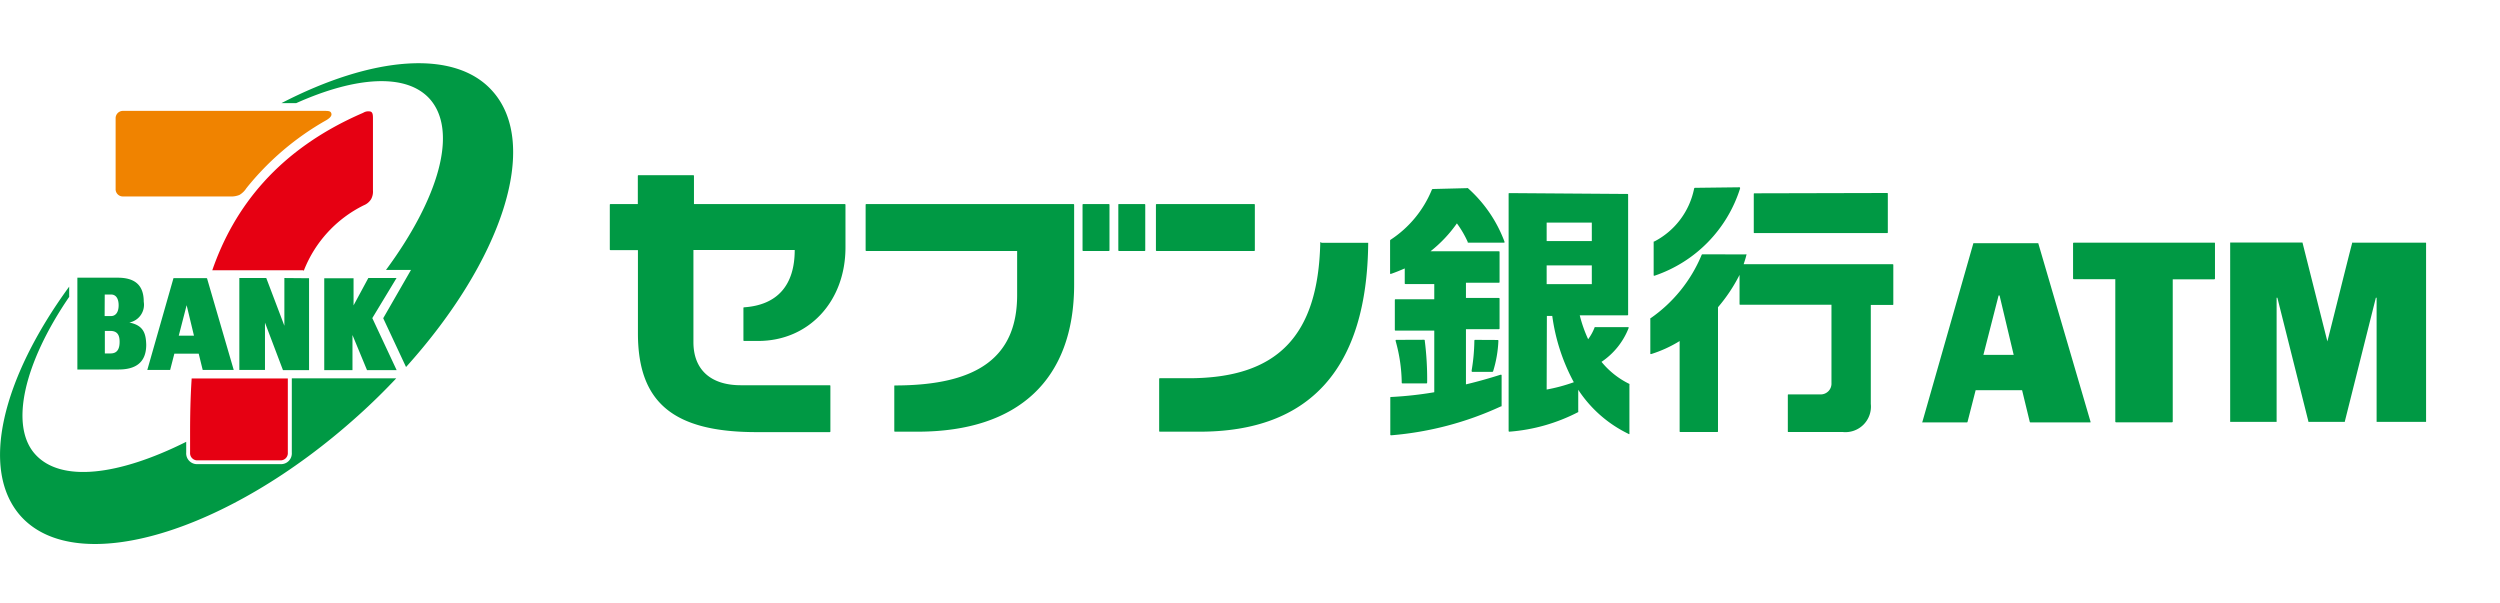
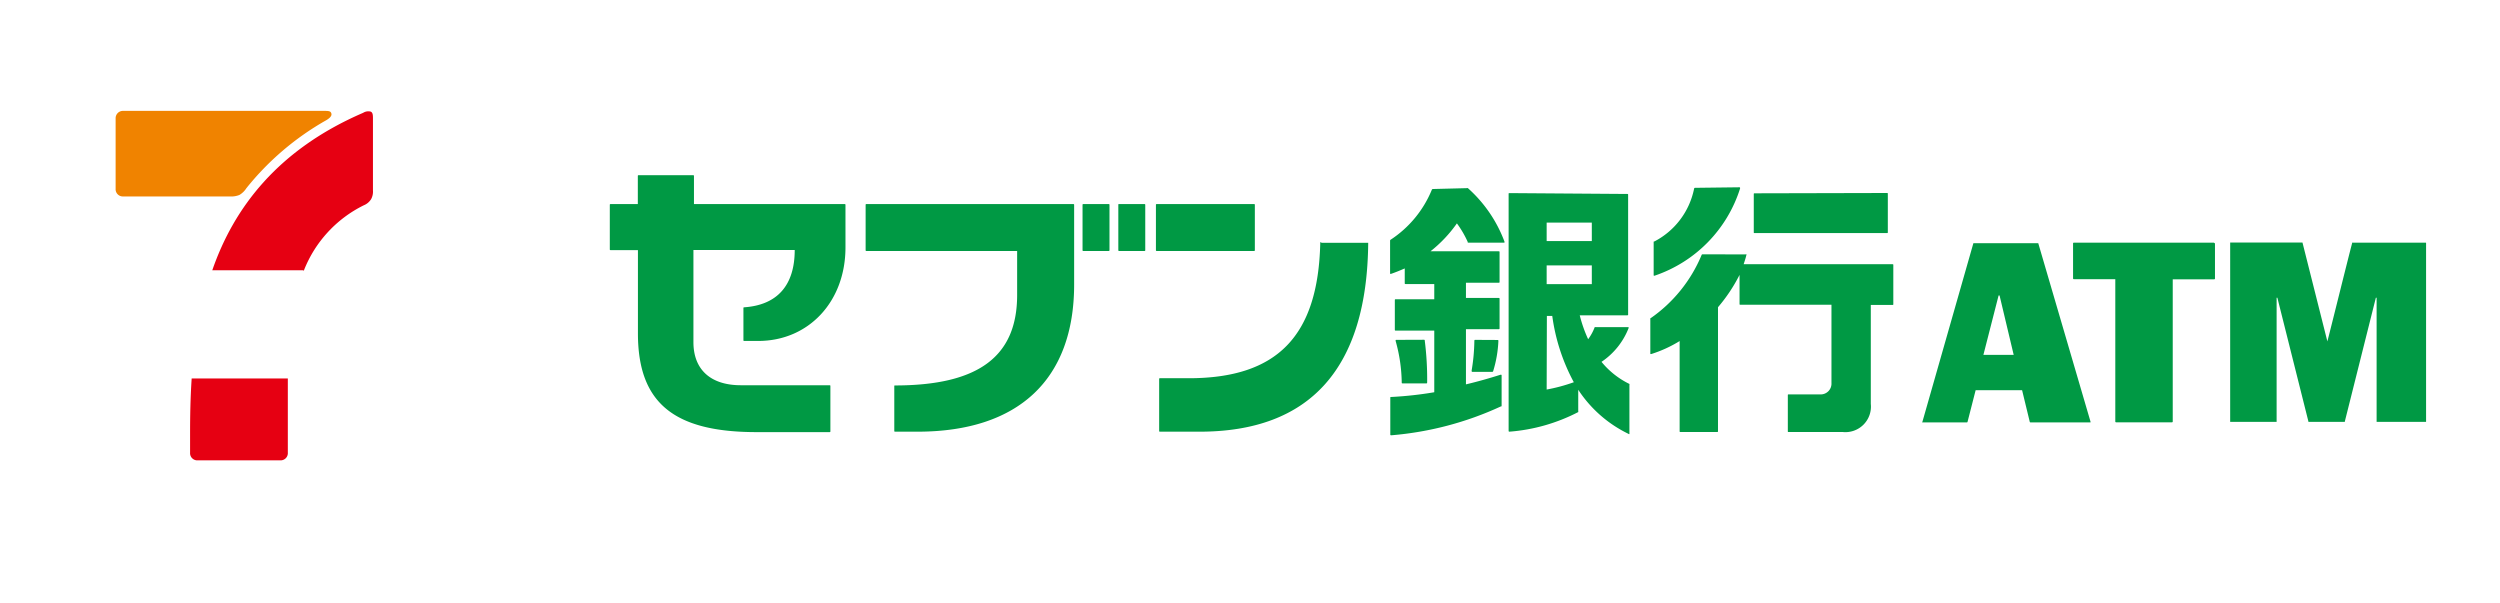
<svg xmlns="http://www.w3.org/2000/svg" id="sevenbank" viewBox="0 0 232 56">
  <defs>
    <style>.cls-1{fill:#094;}.cls-2{fill:#e60012;}.cls-3{fill:#f08300;}</style>
  </defs>
-   <path class="cls-1" d="M27.49,9.57C33,7.1,37.7,6.76,39.88,9.18c2.66,3,.84,9.23-4.06,15.87,0,0,0,0,0,0h2.32l-2.56,4.45a.07.07,0,0,0,0,.07l2.1,4.49s0,0,0,0c8.9-9.87,12.5-20.65,8-25.63C42.18,4.52,34.5,5.23,26.12,9.57c0,0,0,0,0,0h1.29Zm-.41,25.55c0,.68,0,1.37,0,2V42A1,1,0,0,1,26,43.07H18.35A1,1,0,0,1,17.28,42V41s0,0,0,0C11,44.14,5.64,44.8,3.26,42.15S2.21,33.71,6.42,27.55a.11.11,0,0,0,0-.07V26.6s0,0,0,0c-6.24,8.55-8.32,17-4.49,21.3,5.18,5.75,19.18,1.58,31.28-9.31,1.26-1.13,2.45-2.3,3.56-3.48,0,0,0,0,0,0H27.11S27.08,35.1,27.08,35.12Zm-7.87-9.3,2.48,8.51s0,0,0,0H18.81a0,0,0,0,1,0,0l-.37-1.51H16.18l-.39,1.51a0,0,0,0,1,0,0H13.67s0,0,0,0l2.43-8.52s0,0,0,0h3A0,0,0,0,1,19.21,25.82ZM18,31.15l-.68-2.83h0l-.73,2.83Zm-6-1.22v0A1.68,1.68,0,0,0,13.34,28c0-1.53-.81-2.23-2.42-2.23H7.18a0,0,0,0,0,0,0v8.52s0,0,0,0H11c1.48,0,2.57-.56,2.57-2.3C13.54,30.9,13.29,30.19,12,29.93Zm-2.28-2.6h.58c.49,0,.71.42.71,1,0,.71-.33,1-.7,1h-.6Zm.48,5.47H9.73V30.71h.51c.66,0,.86.4.86,1C11.11,32.79,10.49,32.8,10.2,32.8Zm26.6-7a0,0,0,0,0,0,0H34.18l0,0-1.37,2.54h0V25.82s0,0,0,0H30.09a0,0,0,0,0,0,0v8.53a0,0,0,0,0,0,0h2.62a0,0,0,0,0,0,0V31.09h0l1.35,3.26a0,0,0,0,0,0,0h2.75s0,0,0,0l-2.26-4.83Zm-10.41,0a0,0,0,0,0,0,0v4.43h0l-1.68-4.43a0,0,0,0,0,0,0H22.21s0,0,0,0v8.53a0,0,0,0,0,0,0h2.38a0,0,0,0,0,0,0V29.94h0l1.67,4.41a0,0,0,0,0,0,0h2.42a0,0,0,0,0,0,0V25.82a0,0,0,0,0,0,0Z" />
  <path class="cls-2" d="M28.11,25.08H19.7s0,0,0,0c2-5.78,6.07-11.19,14-14.61a.9.9,0,0,1,.71-.11c.18.09.2.31.2.61v6.7a1.47,1.47,0,0,1-.17.81,1.42,1.42,0,0,1-.68.57,11.37,11.37,0,0,0-5.54,6A.06.06,0,0,1,28.11,25.08Zm-10.32,10c-.12,1.78-.15,3.52-.15,5.19V42a.67.67,0,0,0,.72.72H26a.67.67,0,0,0,.71-.72V37.17c0-.69,0-1.37,0-2.05,0,0,0,0,0,0H17.82A0,0,0,0,0,17.79,35.12Z" />
  <path class="cls-3" d="M21.34,18.23h-9.9a.67.67,0,0,1-.71-.71V11a.68.68,0,0,1,.71-.71H30c.48,0,.68,0,.75.24s-.18.45-.48.63a25.67,25.67,0,0,0-7.41,6.31,1.92,1.92,0,0,1-.64.62A2,2,0,0,1,21.34,18.23Z" />
  <path class="cls-1" d="M116.39,18.94a.06.06,0,0,1,.06.06v4.23a.06.06,0,0,1-.06.06h-9.06a.06.06,0,0,1-.06-.06V19a.06.06,0,0,1,.06-.06Zm6.13,3.62h0c-.2,8.64-4,12.54-12.21,12.54h-2.68a.06.06,0,0,0-.06.06V40a.06.06,0,0,0,.06.06h3.69c10.28,0,15.55-5.91,15.65-17.53l0,0,0,0h-4.34A.06.06,0,0,0,122.51,22.56Zm-22-3.62a.06.06,0,0,0-.06.06v4.23a.06.06,0,0,0,.06.06h2.38a.06.06,0,0,0,.06-.06V19a.06.06,0,0,0-.06-.06Zm3.32,0a.05.05,0,0,0-.06.06v4.23a.06.06,0,0,0,.06.06h2.38a.06.06,0,0,0,.06-.06V19a.06.06,0,0,0-.06-.06Zm-23.45,0a.06.06,0,0,0-.06.06v4.23a.06.06,0,0,0,.06.06h14v4.09c0,5.72-3.61,8.39-11.35,8.39a.05.05,0,0,0-.05.06V40a.06.06,0,0,0,.06.06h2.09c9.38,0,14.54-4.85,14.54-13.66V19a.06.06,0,0,0-.06-.06ZM59.25,16.26a.06.06,0,0,0-.06.06v2.62H56.65a.06.06,0,0,0-.06.06v4.15a.06.06,0,0,0,.06.06H59.2v7.73c0,6.42,3.3,9.16,11,9.16H77a.06.06,0,0,0,.06-.06V35.81a.06.06,0,0,0-.06-.06H68.75c-2.79,0-4.4-1.44-4.4-4V23.2h9.4c0,3.25-1.59,5.11-4.71,5.32a.06.06,0,0,0-.05.06v3a.06.06,0,0,0,.06.06h1.31c4.69,0,8.1-3.66,8.1-8.68V19a.06.06,0,0,0-.06-.06h-14V16.32a.06.06,0,0,0-.06-.06Zm103.59,1.68c-.07,0-.09,0-.09.09v3.51c0,.08,0,.09.09.09H175.1c.07,0,.09,0,.09-.09V18c0-.07,0-.09-.09-.09ZM158,23.6a.09.09,0,0,0-.09.06,13.39,13.39,0,0,1-4.76,5.89.09.09,0,0,0,0,.08v3.15c0,.07,0,.09.1.07a11.63,11.63,0,0,0,2.62-1.2V40c0,.07,0,.09.09.09h3.38c.07,0,.09,0,.09-.09V28.51a15.07,15.07,0,0,0,2-3v2.68c0,.07,0,.09.09.09h8.44v7.26a1,1,0,0,1-1.06,1.06H166c-.07,0-.09,0-.09.09V40c0,.08,0,.09.09.09h5a2.37,2.37,0,0,0,2.61-2.61V28.3h2c.07,0,.09,0,.09-.09v-3.6c0-.07,0-.09-.09-.09H161.81c.1-.3.19-.58.24-.79s0-.12-.09-.12Zm-.67-6.17c-.06,0-.1,0-.12.09a7.09,7.09,0,0,1-3.69,4.89c-.06,0-.06,0-.06.09v3c0,.08,0,.1.1.08a12.53,12.53,0,0,0,7.92-8.09c0-.09,0-.11-.09-.11ZM151,18c.06,0,.09,0,.09.08V29.17c0,.07,0,.09-.09.09H146.6a12.57,12.57,0,0,0,.78,2.22,4.62,4.62,0,0,0,.61-1.12.07.07,0,0,1,.07,0h3c.07,0,.1,0,.07.1a6.73,6.73,0,0,1-2.51,3.12,7.67,7.67,0,0,0,2.59,2.05.08.08,0,0,1,0,.07v4.56s0,.07-.09,0a11.61,11.61,0,0,1-4.66-4.09v2a.08.08,0,0,1,0,.07,16.63,16.63,0,0,1-6.39,1.82A.07.07,0,0,1,140,40V18c0-.05,0-.08.07-.08Zm-7.47,4.37h4.19V20.66h-4.19Zm0,4h4.19V24.63h-4.19Zm0,9.78a15.85,15.85,0,0,0,2.52-.68,18,18,0,0,1-2-6.15h-.5Zm-13.92-4.61c-.09,0-.11,0-.09.12a14.9,14.9,0,0,1,.56,3.8c0,.1,0,.12.12.12h2.12c.1,0,.12,0,.12-.12a28.26,28.26,0,0,0-.22-3.83c0-.08,0-.1-.12-.1Zm7.31,0c-.07,0-.1,0-.1.12a17.67,17.67,0,0,1-.25,2.71c0,.13,0,.14.11.14h1.78a.1.1,0,0,0,.11-.08,11.08,11.08,0,0,0,.48-2.77c0-.08,0-.11-.09-.11Zm-3.92-14a.12.12,0,0,0-.13.08,10.13,10.13,0,0,1-3.81,4.62.11.11,0,0,0-.06.11v3c0,.06,0,.08.1.06.41-.14.82-.31,1.26-.5v1.33c0,.11,0,.12.12.12h2.62v1.41h-3.54c-.11,0-.12,0-.12.12v2.67c0,.11,0,.12.12.12h3.54v5.72a34.23,34.23,0,0,1-4,.44c-.07,0-.08,0-.08.1v3.36c0,.08,0,.1.15.09a30.11,30.11,0,0,0,10.1-2.67c.06,0,.08,0,.08-.11V34.87c0-.08,0-.11-.12-.09-1,.32-2.13.64-3.19.89V30.55h3c.11,0,.12,0,.12-.12V27.77c0-.11,0-.12-.12-.12h-3V26.24h3c.11,0,.12,0,.12-.12V23.44c0-.11,0-.12-.12-.12h-6.29a12.26,12.26,0,0,0,2.45-2.59,9.31,9.31,0,0,1,1,1.71c0,.07,0,.08.13.08h3.16c.14,0,.16,0,.11-.14a12.47,12.47,0,0,0-3.38-4.92.14.14,0,0,0-.09,0Z" />
  <path class="cls-1" d="M225.11,22.52h-6.76a.05.05,0,0,0-.06,0c-.31,1.14-2.07,8.27-2.31,9.16h0l-2.31-9.17s0,0,0,0h-6.71s0,0,0,0V39.15a0,0,0,0,0,0,0h4.31a0,0,0,0,0,0,0V27.63h.07l2.89,11.52a.06.06,0,0,0,.06,0h3.24a.06.06,0,0,0,.06,0l2.89-11.52h.07V39.15a0,0,0,0,0,0,0h4.59a0,0,0,0,0,0,0V22.56S225.14,22.52,225.11,22.52Z" />
-   <path class="cls-1" d="M205.45,22.52h-13a.07.07,0,0,0-.07.07v3.25a.08.08,0,0,0,.07.07h3.85V39.12a.07.07,0,0,0,.07.07h5.19a.07.07,0,0,0,.07-.07V25.92h3.85a.07.07,0,0,0,.07-.07V22.59A.07.07,0,0,0,205.45,22.52Z" />
+   <path class="cls-1" d="M205.45,22.52h-13a.07.07,0,0,0-.07.07v3.25a.08.08,0,0,0,.07.07h3.85V39.12a.07.07,0,0,0,.07.07h5.19a.07.07,0,0,0,.07-.07V25.92h3.85a.07.07,0,0,0,.07-.07V22.59Z" />
  <path class="cls-1" d="M189.15,22.57,194,39.13s0,.07,0,.07h-5.55a.08.08,0,0,1-.09-.06l-.71-2.93h-4.31l-.75,2.93a.07.07,0,0,1-.07.06H178.4s-.05,0,0-.06l4.73-16.57s0,0,.07,0h5.91A.08.08,0,0,1,189.15,22.57Zm-2.28,10.36-1.31-5.51h-.09l-1.41,5.51Z" />
</svg>